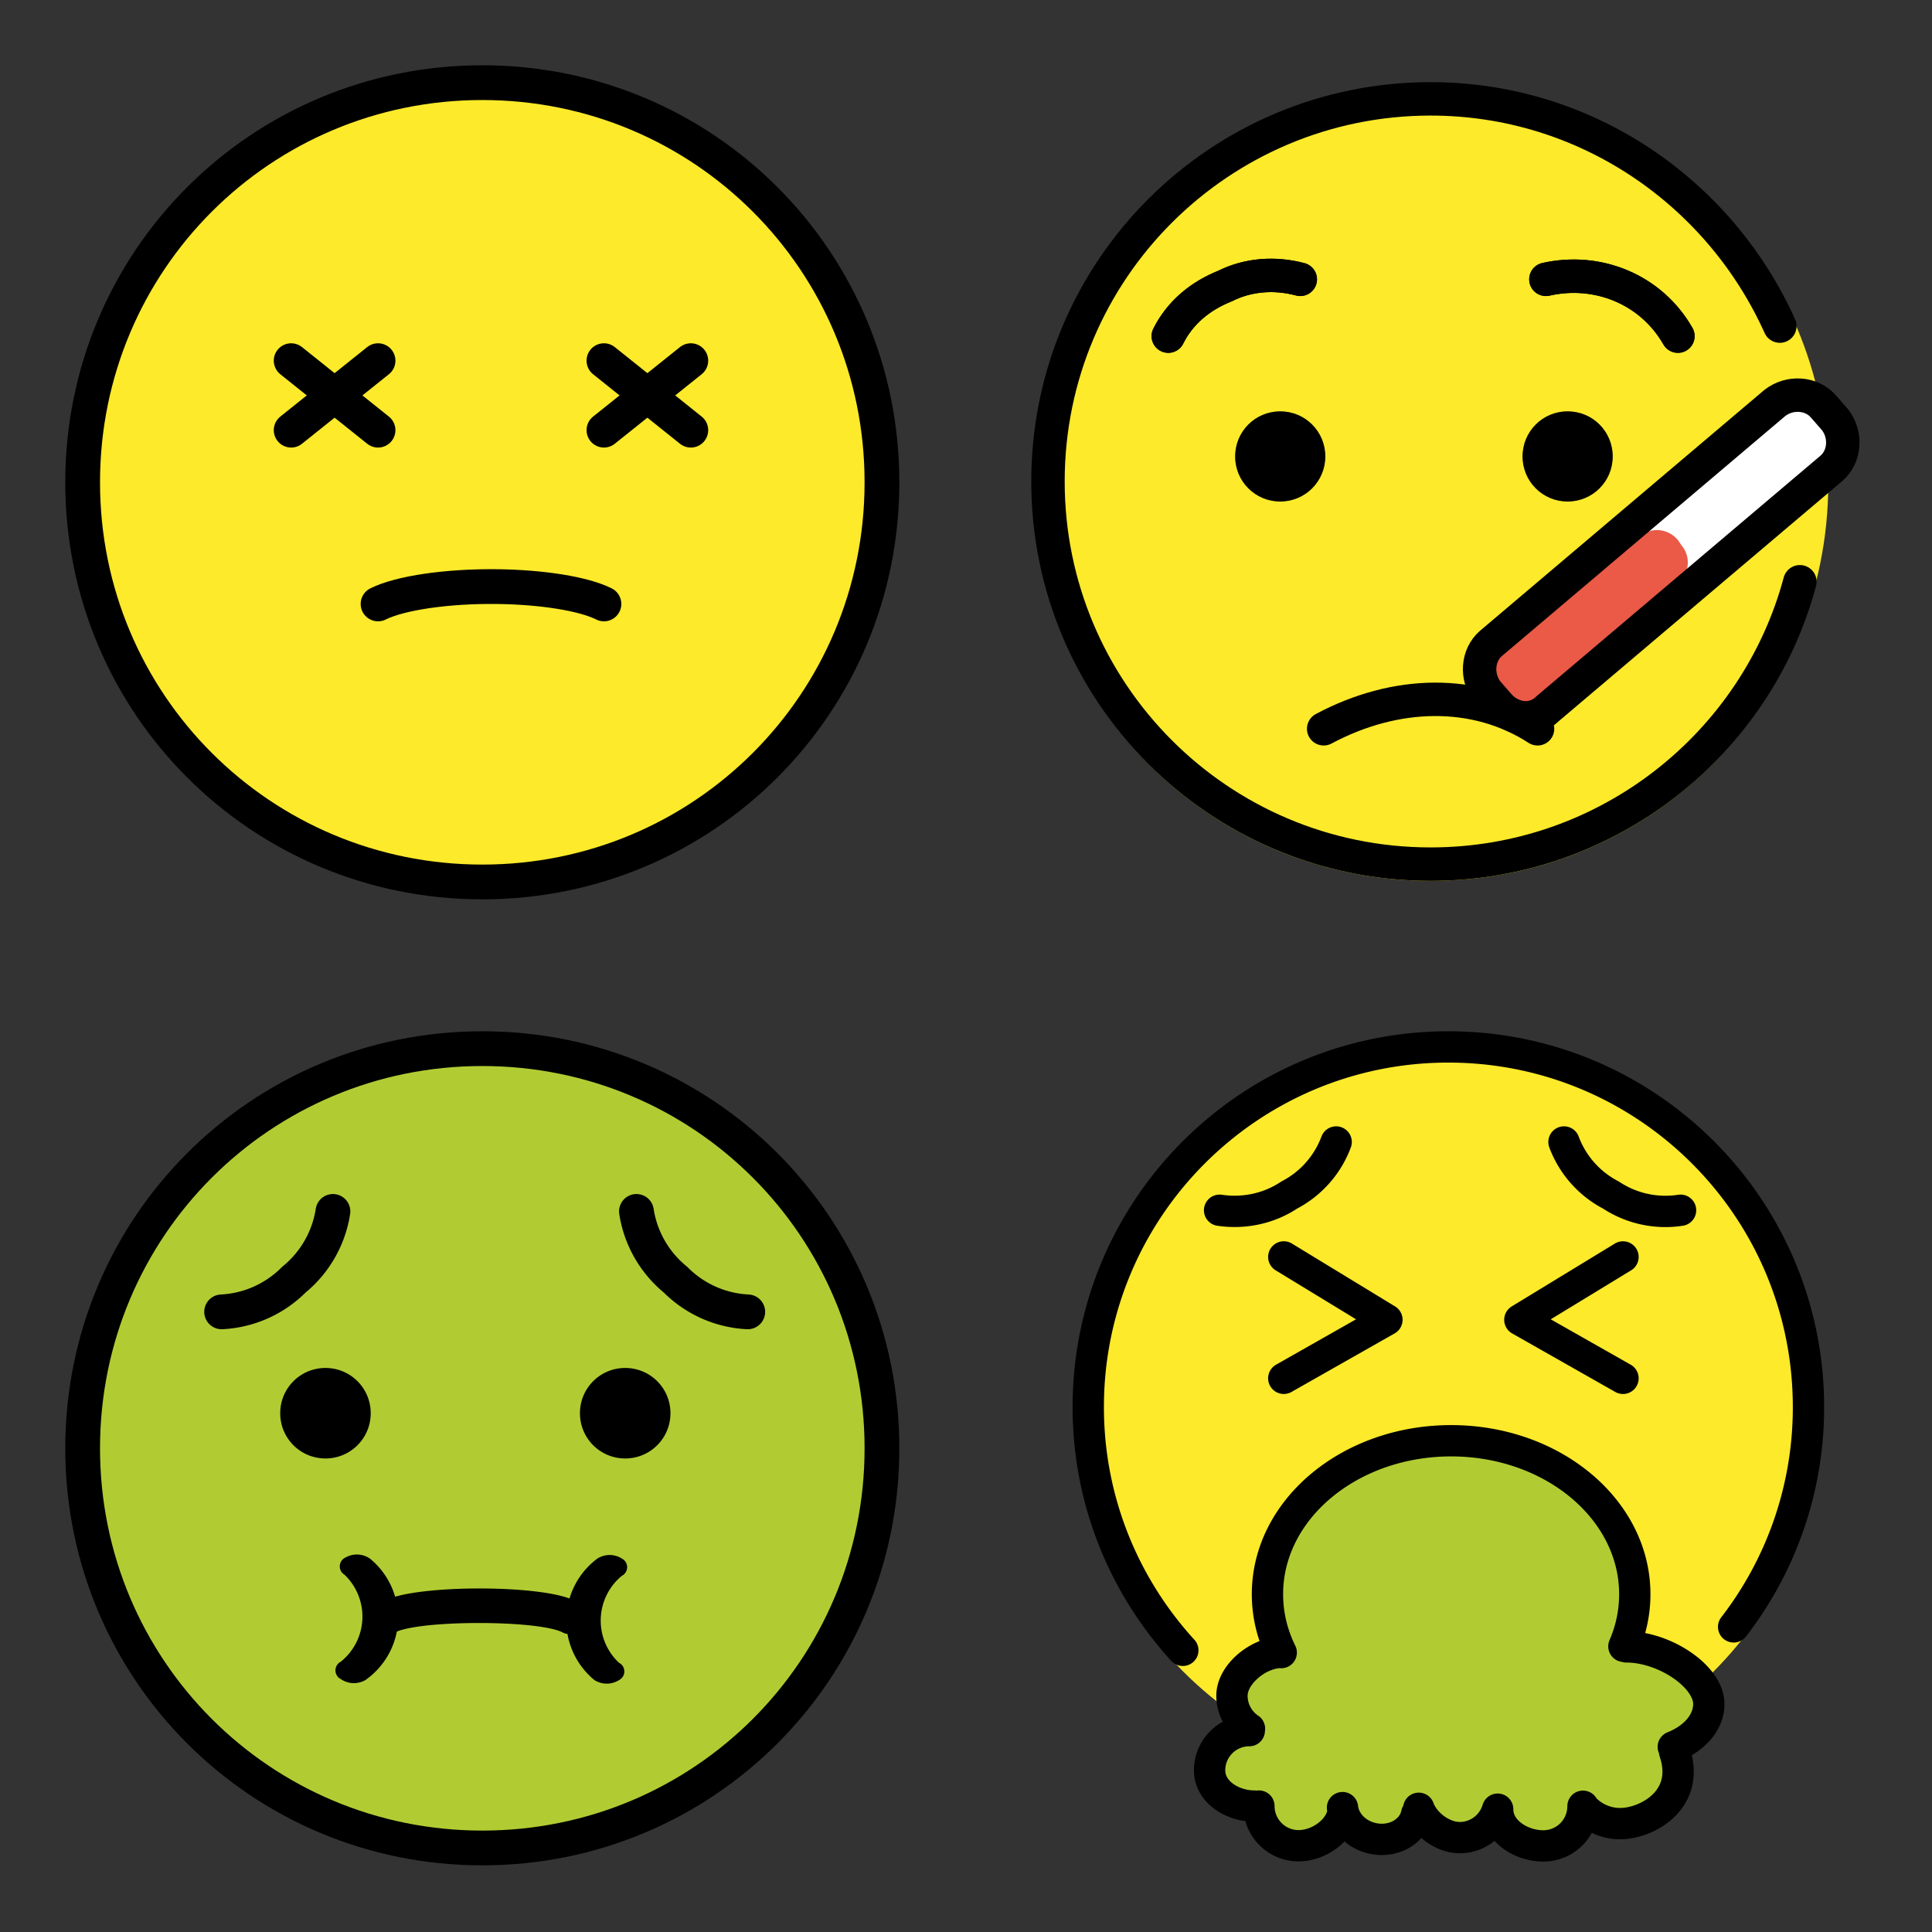
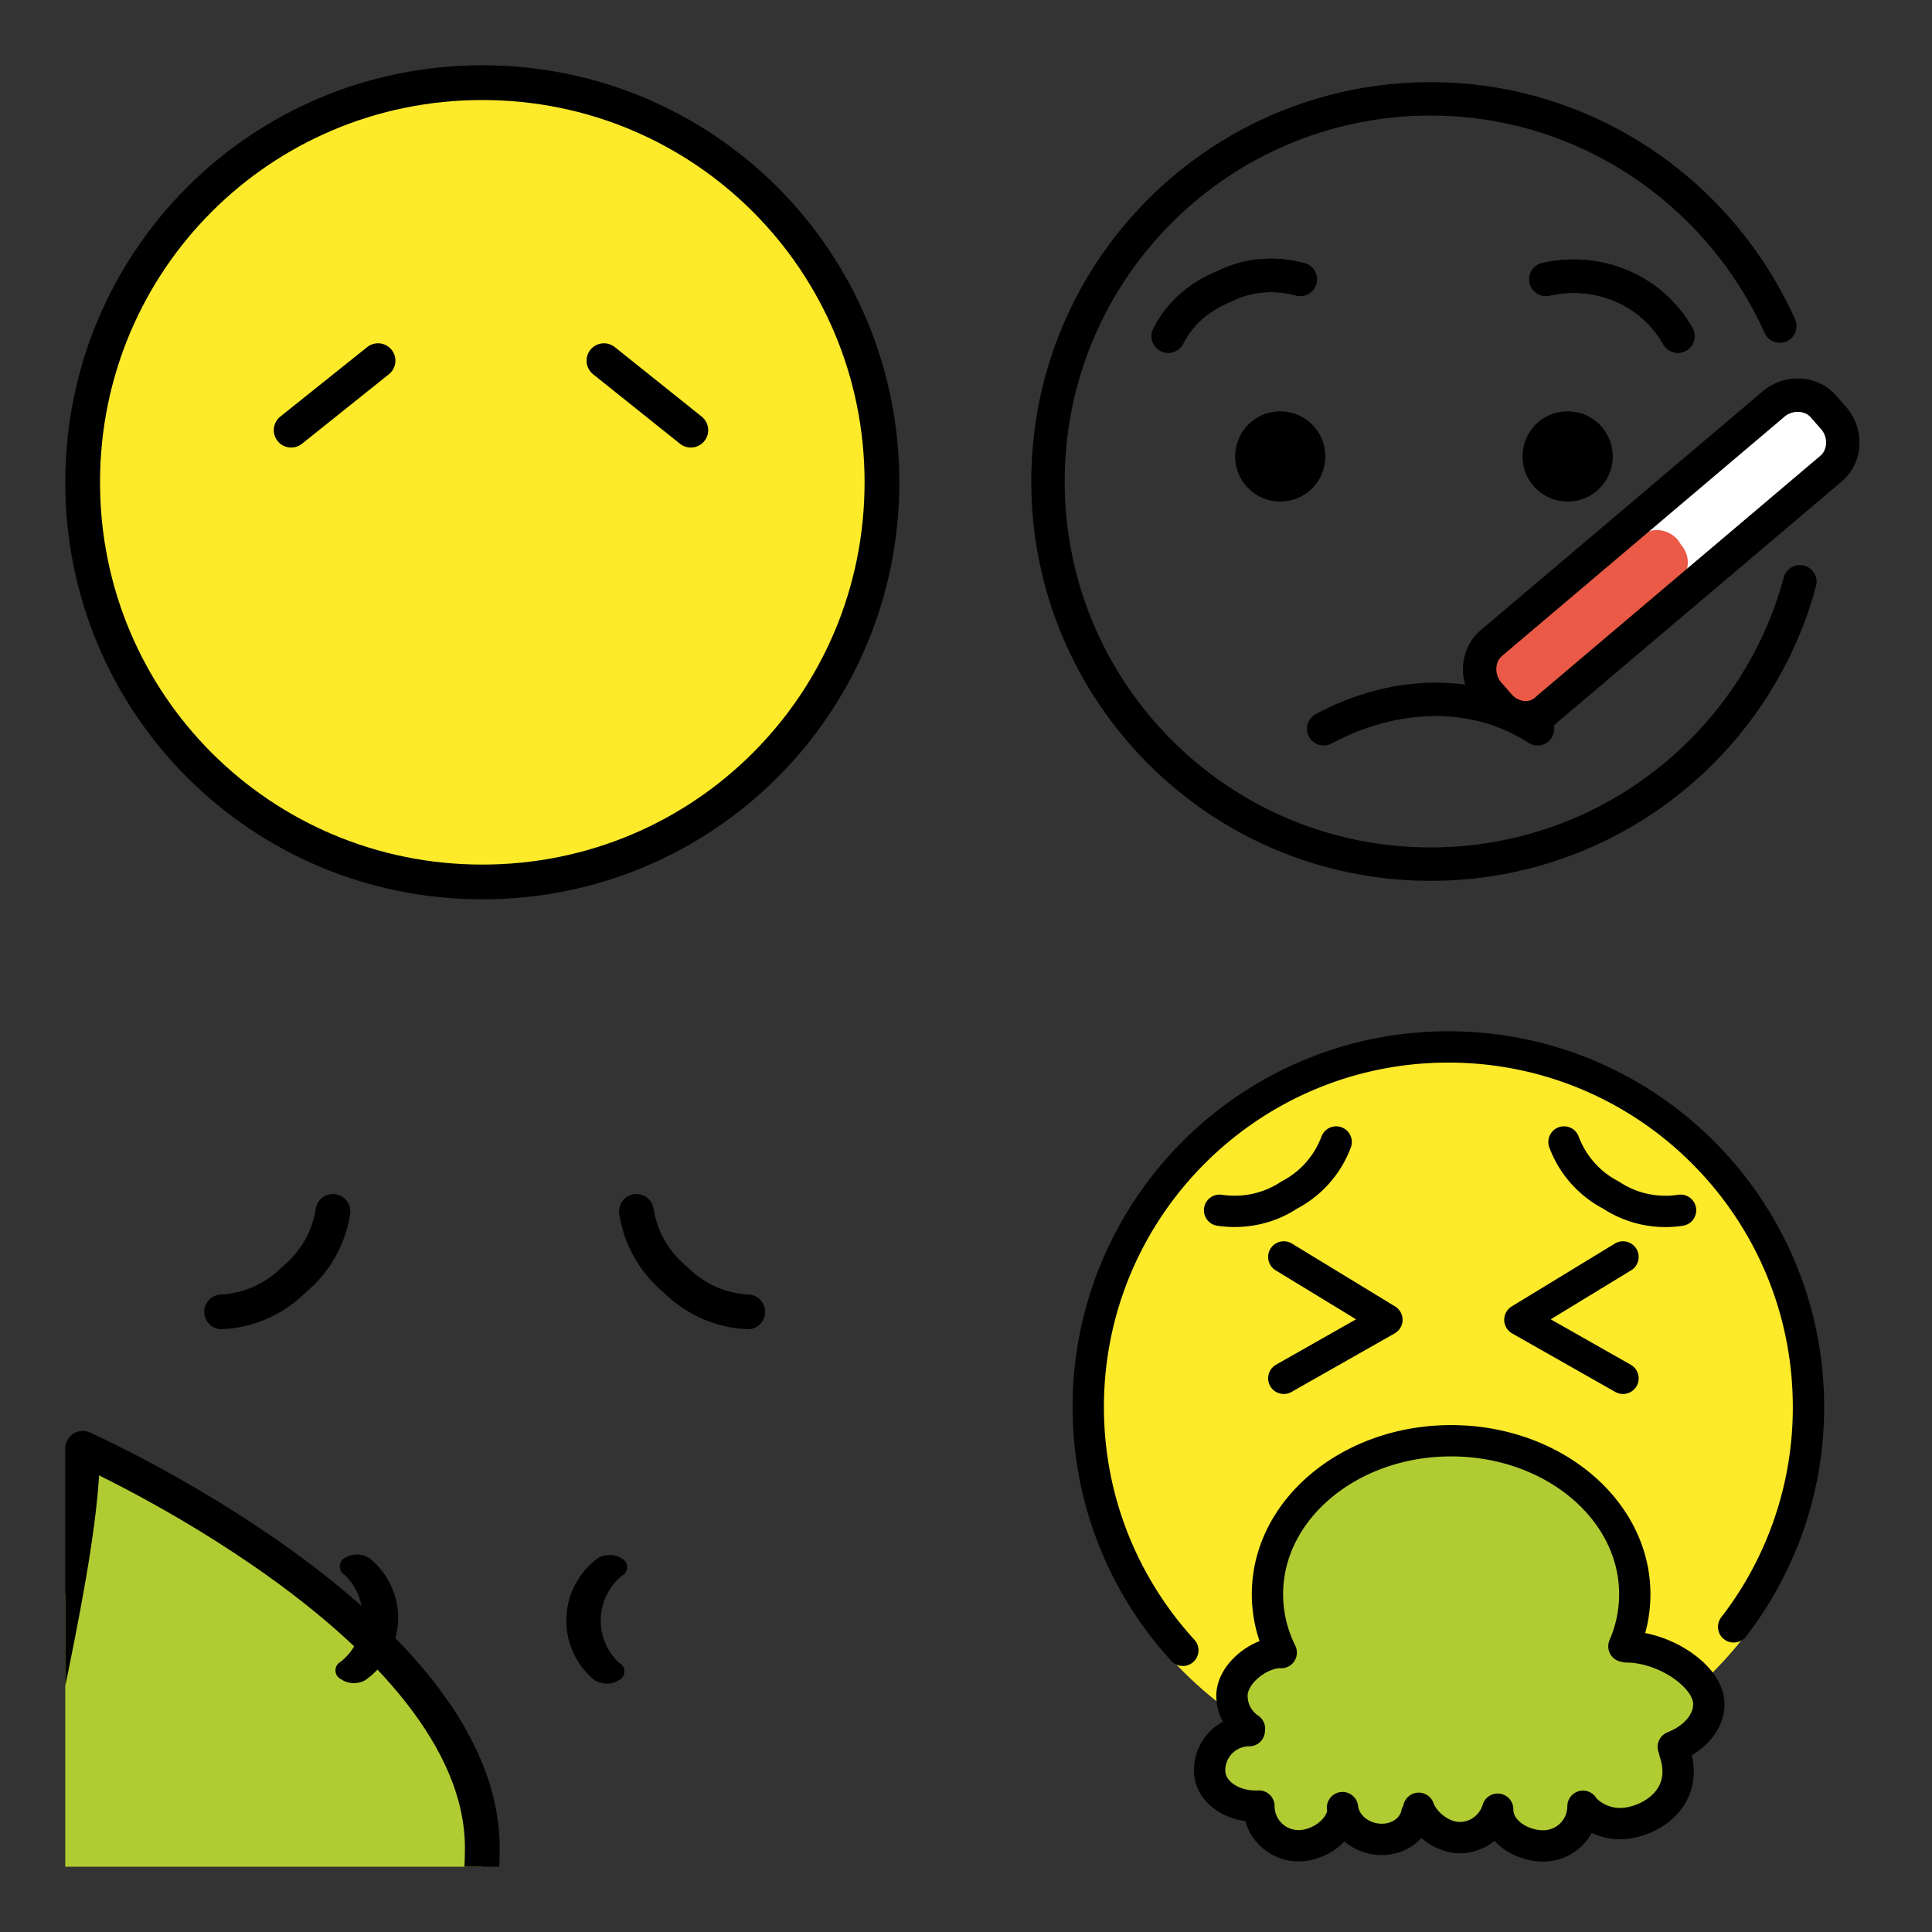
<svg xmlns="http://www.w3.org/2000/svg" xmlns:xlink="http://www.w3.org/1999/xlink" width="148" height="148">
  <rect width="100%" height="100%" fill="#333333" stroke="none" />
  <style>.D{stroke-linecap:round}.E{stroke-linejoin:round}.F{stroke:none}.G{fill-rule:nonzero}.H{fill:none}.I{stroke-width:4.167}.J{stroke-linejoin:miter}.K{overflow:visible}.L{fill:#fcea2b}.M{stroke-miterlimit:10}.N{stroke-width:3.75}</style>
  <g fill="#fff" fill-rule="evenodd" stroke="#000">
    <svg width="64" height="64" x="5" y="5" viewBox="0 0 100.167 100.167">
      <use xlink:href="#A" x="2.083" y="2.083" class="D E" />
      <symbol id="A" class="K">
        <path d="M48.333.658c-26.192 0-47.5 21.308-47.5 47.5s21.308 47.5 47.5 47.5 47.5-21.308 47.5-47.5-21.308-47.5-47.5-47.5z" class="F G L" />
        <g class="H I">
          <path d="M0 47.917C0 21.371 21.371 0 47.917 0s47.917 21.371 47.917 47.917-21.371 47.917-47.917 47.917S0 74.463 0 47.917z" class="J" />
          <g class="D E">
-             <path d="M35.417 62.5c2.675-1.329 8.302-2.146 14.254-2.079 5.467.063 10.417.865 12.829 2.079m10.417-29.167L62.5 41.666" />
            <path d="M62.5 33.333l10.417 8.333m-37.5-8.333L25 41.666" />
-             <path d="M25 33.333l10.417 8.333" />
          </g>
        </g>
      </symbol>
    </svg>
    <svg width="64" height="64" x="79" y="5" viewBox="0 0 104.167 99.958">
      <use xlink:href="#B" x="2.083" y="2.083" class="D E" />
      <symbol id="B" class="K">
        <path d="M72.083 53.75c.208-.208.625-.417 1.042-.625 4.167-1.25 8.125 2.917 6.875 7.083-.208.625-.417 1.25-1.042 1.667" class="D E H I M" />
        <use xlink:href="#C" class="F G L" />
        <use xlink:href="#C" stroke="#fcea2b" class="D H J N" />
        <g class="F G">
          <use xlink:href="#D" />
          <path d="M55.833 75.209l-.417-.625c-1.25-1.458-1.042-3.542.417-4.792L73.75 54.584c1.458-1.25 3.542-1.042 4.792.417l.417.625c1.25 1.458 1.042 3.542-.417 4.792L60.625 75.625c-1.458 1.25-3.542 1.042-4.792-.417z" fill="#ea5a47" />
        </g>
        <g class="D E H I">
          <use xlink:href="#E" />
          <path d="M91.25 28.333C83.75 11.667 67.083 0 47.708 0 21.458 0 0 21.25 0 47.708c0 26.25 21.25 47.708 47.708 47.708 22.083 0 40.625-15 46.042-35.208" />
        </g>
        <g fill="#000" class="F G">
          <use xlink:href="#F" />
          <use xlink:href="#F" x="-35.834" />
        </g>
        <g class="H">
          <g class="D">
            <use xlink:href="#E" class="E I" />
            <use xlink:href="#D" stroke-width="2.083" class="J" />
          </g>
          <g class="D I">
            <path d="M34.375 78.541c8.958-4.792 18.958-5 26.667 0" class="E" />
            <use xlink:href="#D" class="J" />
          </g>
        </g>
      </symbol>
      <defs>
-         <path id="C" d="M0 47.916C0 21.486 21.278.208 47.708.208s47.708 21.278 47.708 47.708-21.278 47.708-47.708 47.708S0 74.347 0 47.916z" />
        <path id="D" d="M56.25 75.625l-1.458-1.667c-1.458-1.875-1.25-4.583.417-6.042l35.417-30c1.875-1.458 4.583-1.25 6.042.417L98.125 40c1.458 1.875 1.25 4.583-.417 6.042l-35.417 30c-1.667 1.667-4.375 1.458-6.042-.417z" />
        <path id="E" d="M15 29.584c1.458-2.917 3.958-5 7.083-6.25 2.917-1.458 6.25-1.667 9.375-.833m47.083 7.083c-3.333-5.833-10-8.542-16.458-7.083" />
        <path id="F" d="M59.167 44.583c0-3.116 2.509-5.625 5.625-5.625s5.625 2.509 5.625 5.625-2.509 5.625-5.625 5.625-5.625-2.509-5.625-5.625z" />
      </defs>
    </svg>
    <svg width="64" height="64" x="5" y="79" viewBox="0 0 100.167 100.167">
      <use xlink:href="#G" x="2.083" y="2.083" class="D E" />
      <symbol id="G" class="K">
        <use xlink:href="#H" fill="#b1cc33" class="F G" />
        <g class="D E H I">
          <path d="M30.009 19.515c-.496 3.215-2.166 6.132-4.687 8.188-2.305 2.318-5.393 3.693-8.658 3.854m49.733-12.042a13.15 13.15 0 0 0 4.688 8.188c2.305 2.318 5.393 3.693 8.658 3.854" class="M" />
          <use xlink:href="#H" />
        </g>
        <g fill="#000" class="F G">
-           <path d="M23.688 43.71c0-3.005 2.42-5.425 5.425-5.425s5.425 2.42 5.425 5.425-2.42 5.425-5.425 5.425-5.425-2.42-5.425-5.425zm35.937 0c0-3.005 2.42-5.425 5.425-5.425s5.425 2.42 5.425 5.425-2.419 5.425-5.425 5.425-5.425-2.42-5.425-5.425zM58.2 70.171a1.35 1.35 0 0 1-.627-.167c-2.917-1.521-17.229-1.521-20.146 0-.423.162-.9.131-1.298-.083s-.687-.595-.785-1.039c-.371-1.006 0-2.138.896-2.708 3.708-1.937 18.958-1.937 22.708 0 .896.591 1.267 1.722.896 2.729a1.71 1.71 0 0 1-1.623 1.292z" />
          <path d="M37.825 68.587a9.23 9.23 0 0 1-3.937 7.125 2.77 2.77 0 0 1-2.937-.127c-.393-.198-.641-.601-.641-1.042s.248-.843.641-1.042a6.94 6.94 0 0 0 2.588-5.104 6.96 6.96 0 0 0-2.129-5.312 1.16 1.16 0 0 1-.579-1.083c.027-.44.299-.828.704-1.002a2.75 2.75 0 0 1 2.917.146 9.23 9.23 0 0 1 3.375 7.438zm20.167-.271c-.083 2.854 1.167 5.583 3.375 7.396a2.77 2.77 0 0 0 2.938 0c.393-.198.641-.601.641-1.042s-.248-.843-.641-1.042c-1.457-1.363-2.254-3.289-2.187-5.283s.983-3.865 2.523-5.133c.393-.198.641-.601.641-1.042s-.248-.843-.641-1.042a2.75 2.75 0 0 0-2.917 0 9.23 9.23 0 0 0-3.727 7.188z" />
        </g>
      </symbol>
      <defs>
-         <path id="H" d="M0 47.917C0 21.371 21.371 0 47.917 0s47.917 21.371 47.917 47.917-21.371 47.917-47.917 47.917S0 74.463 0 47.917z" />
+         <path id="H" d="M0 47.917s47.917 21.371 47.917 47.917-21.371 47.917-47.917 47.917S0 74.463 0 47.917z" />
      </defs>
    </svg>
    <svg width="64" height="64" x="79" y="79" viewBox="0 0 100.167 111.167">
      <use xlink:href="#I" x="2.083" y="2.083" class="D E" />
      <symbol id="I" class="K">
        <use xlink:href="#J" class="F G L" />
        <use xlink:href="#J" stroke="#fcea2b" class="D H J N" />
        <path d="M16.827 94.731l1.521 5.225 4.86 3.302 4.777 3.056 6.304-1.104 4.225 1.104 7.858-2.111 5.729 1.006h11.667l4.375-3.292 7.548-.613 3.077-3.137 1.821-6.638.267-7.667L73.56 79l-1.883-4.375-.86-9.667-7.865-8.458-6.367-2.292-8.321-1.812-6.99 1.708-6.592 1.737-5.208 3.942-3.381 4.485-1.879 6.292 1.467 5.938-1.833 4.083-2.865 3.521z" fill="#b1cc33" class="F G" />
        <path d="M26.017 27.944l13.723 8.363-13.723 7.788m45.135-16.15l-13.723 8.363 13.723 7.788m14.723 33.071a47.71 47.71 0 0 0 9.958-29.248C95.833 21.452 74.379 0 47.917 0S0 21.452 0 47.917c0 12.5 4.792 23.844 12.583 32.371m50.719-67.64a13.13 13.13 0 0 0 6.25 7.063c2.728 1.802 6.03 2.522 9.26 2.021m-45.827-9.083a13.13 13.13 0 0 1-6.25 7.063c-2.708 1.804-6.029 2.5-9.26 2.021m8.202 58.858a18.1 18.1 0 0 1-.733-1.7 17.32 17.32 0 0 1-1.098-6.071c0-11.275 10.942-20.417 24.437-20.417s24.438 9.14 24.438 20.417a17.31 17.31 0 0 1-1.448 6.938M33.919 101.71c-.369 2.556-3.271 4.583-5.931 4.583a5.28 5.28 0 0 1-5.279-5.279m-.583 0c-2.917 0-5.979-1.846-5.979-4.76a5.28 5.28 0 0 1 5.279-5.279m4.229-10.406c-2.917 0-6.533 2.848-6.533 5.763a5.27 5.27 0 0 0 2.329 4.379m22.254 11.319c-.494 2.383-3.094 3.858-5.804 3.296-2.244-.465-3.86-2.181-4.071-4.108m20.646.208c-.652 2.198-2.671 3.785-5.058 3.785-2.292 0-4.712-1.867-5.444-3.904m21.854-.271a5.28 5.28 0 0 1-5.279 5.279c-2.915 0-6.071-1.952-6.071-4.867m17.115-21.617c5.125 0 10.979 3.958 10.979 7.596 0 2.448-1.906 4.583-4.729 5.708m.167.625c2.004 5.883-2.758 9.063-6.379 9.531a6.58 6.58 0 0 1-5.55-1.904" class="D E H I M" />
      </symbol>
      <defs>
        <path id="J" d="M0 47.919C0 21.373 21.371.002 47.917.002s47.917 21.371 47.917 47.917-21.371 47.917-47.917 47.917S0 74.465 0 47.919z" />
      </defs>
    </svg>
  </g>
</svg>